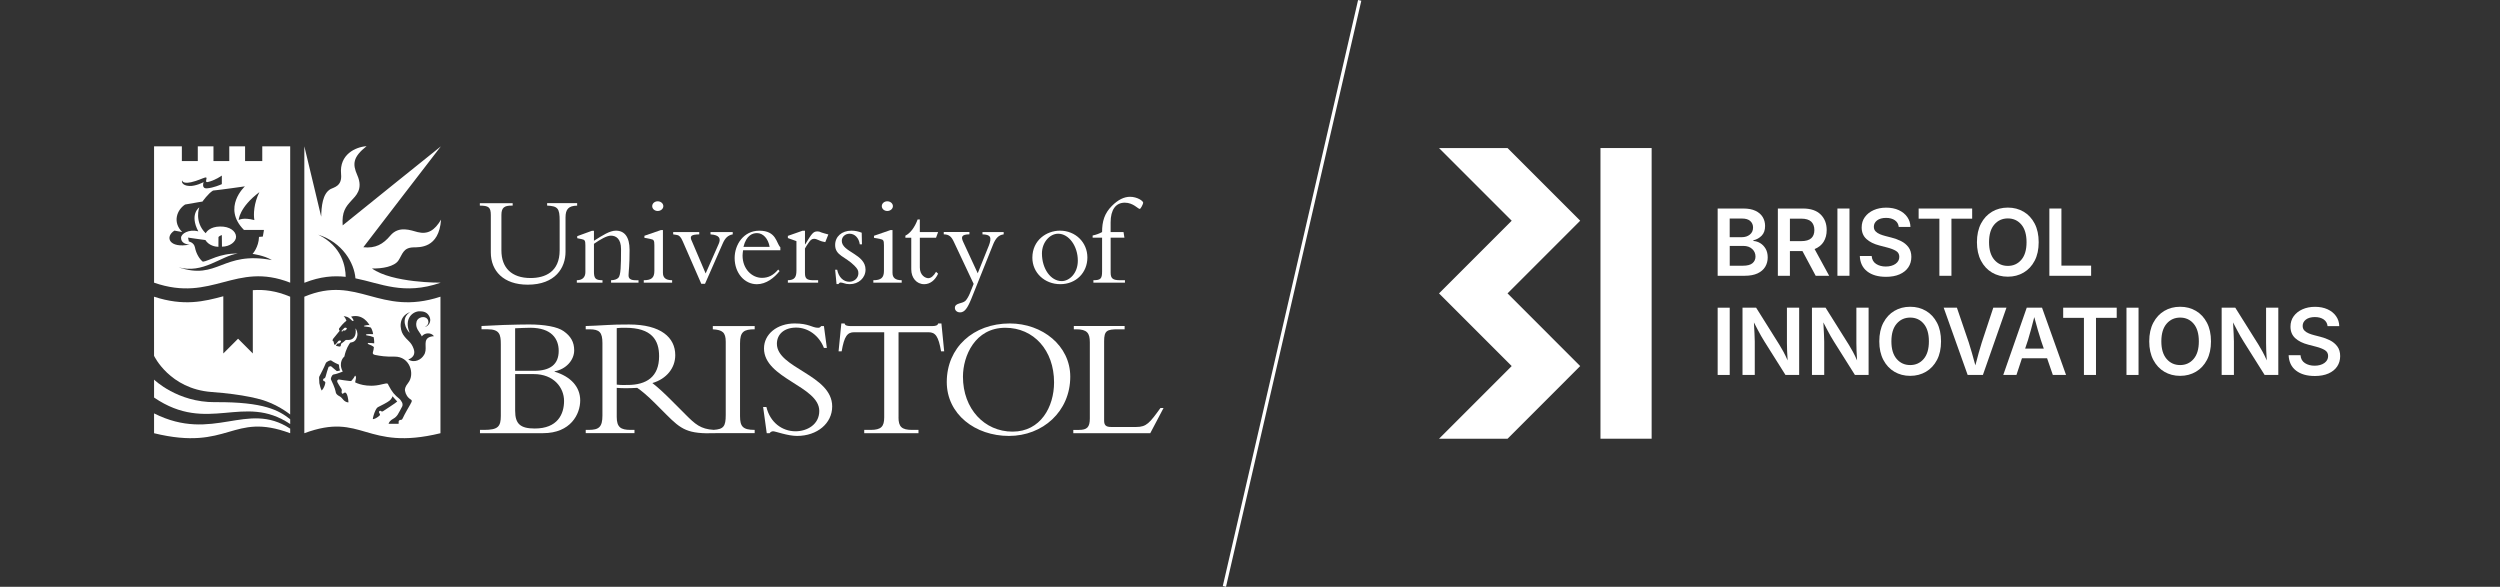
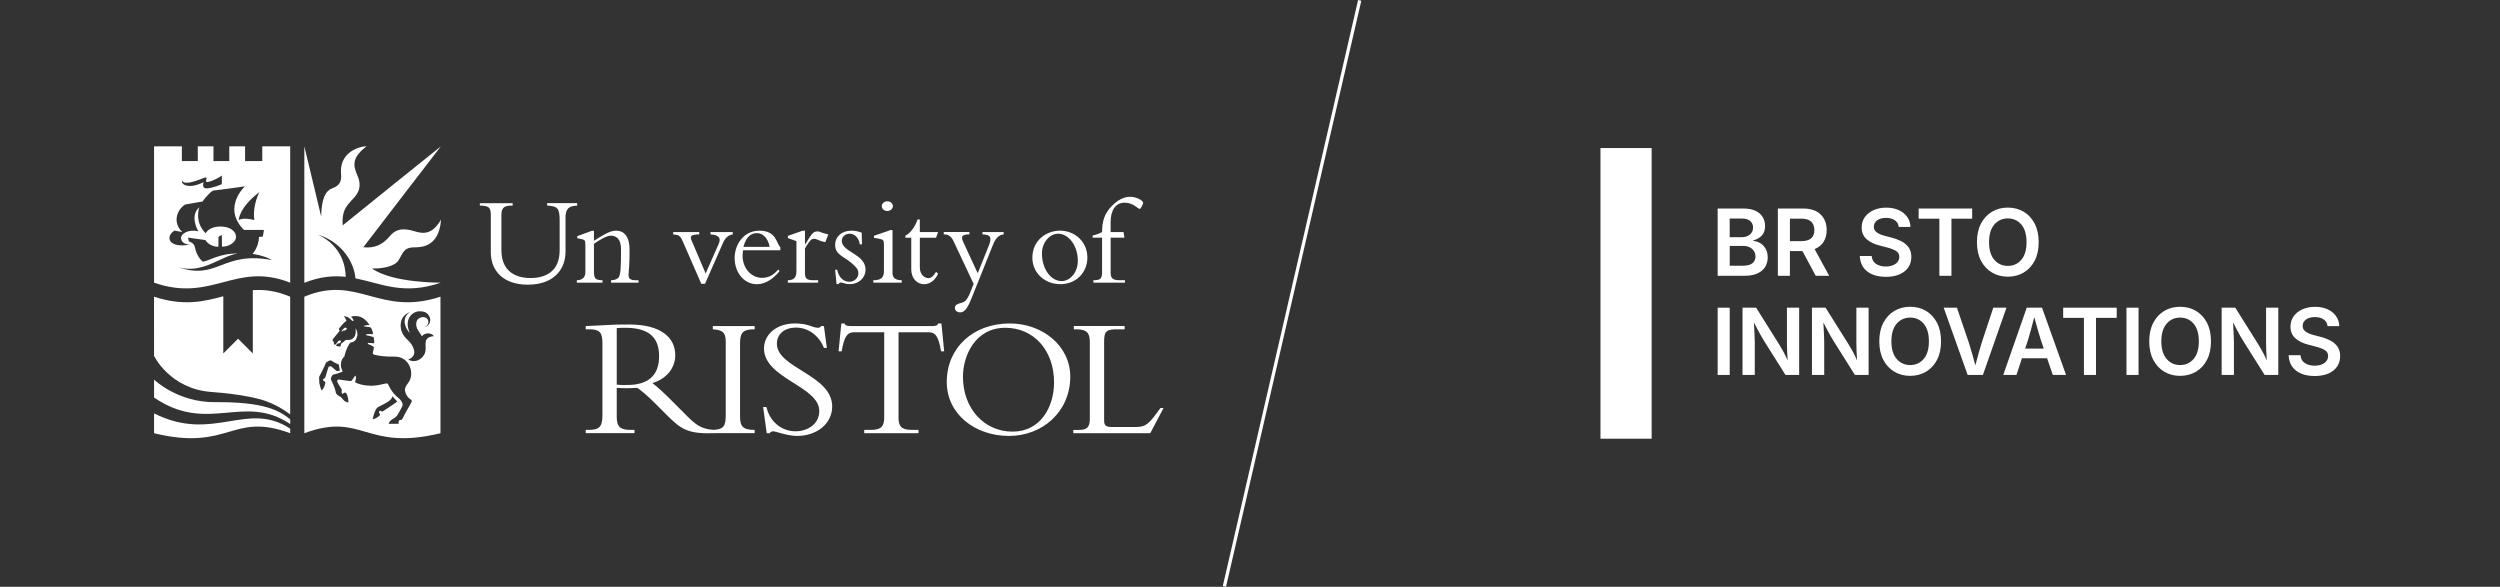
<svg xmlns="http://www.w3.org/2000/svg" viewBox="0 0 1586.53 372.37">
  <rect x="0" y="0" width="1586.53" height="372.37" fill="#333333" stroke="none" />
  <defs>
    <style>.cls-1{fill:#fff;stroke-width:0px;}</style>
  </defs>
  <g id="CMYK">
-     <path class="cls-1" d="M326.91,208.33c2.74-.11,7.22-.33,9.62-.33,13.44,0,18.03,6.99,18.03,14.65,0,8.53-5.25,12.68-15.74,12.68h-11.92v-27h0ZM317.83,263.85c0,6.89-1.75,8.97-10.71,8.97h-2.52v2.08h40.01c17.6,0,23.6-12.14,23.6-20.77s-6.01-15.19-16.28-18.26v-.22c7.32-1.32,12.46-7.11,12.46-13.33,0-5.25-2.18-8.97-6.67-12.14-3.94-2.85-12.35-4.27-21.97-4.27-2.08,0-10.39.1-16.4.33-3.17.11-10.71.55-13.77.65v2.08h3.83c7.65,0,8.42,3.28,8.42,9.5v45.36h0ZM326.91,237.4h11.81c12.78,0,19.24,8.64,19.24,17.05s-4.15,17.49-18.58,17.49c-9.18,0-12.46-2.95-12.46-11.25v-23.28h0Z" />
    <path class="cls-1" d="M478.93,208.99v-2.08h-26.57v2.08c6.12.33,8.2,1.96,8.2,7.87v46.56c0,7.11-1.35,8.95-7.61,9.37-8.34-.44-11.88-3.7-17.86-9.69l-8.63-8.64c-5.13-5.14-8.41-8.21-12.46-11.37,8.96-2.62,14.53-9.51,14.53-17.71,0-11.15-9.07-19.46-29.29-19.46-7.11,0-9.3.1-13.77.33-4.48.22-11.15.65-13.77.65v2.08h2.41c6.34,0,8.2,1.96,8.2,8.74v46.02c0,7.32-2.29,9.07-8.74,9.07h-1.86v2.08h30.94v-2.08h-2.52c-6.12,0-8.74-1.64-8.74-8.2v-18.47c1.75.11,3.17.23,5.57.23,2.95,0,4.7-.11,7.44-.23,2.62,1.75,6.46,4.92,11.26,9.73l7.21,7.22c9.45,9.45,13.48,12.45,31.28,11.8h24.78v-2.08c-7.54,0-9.29-2.19-9.29-8.64v-46.34c0-7.32,2.41-8.86,9.29-8.86v.02ZM398.17,244.3c-2.52,0-4.15.11-6.78-.22v-35.85c1.96-.22,3.38-.22,5.46-.22,16.84,0,21.42,7.88,21.42,18.04,0,13.11-7.97,18.26-20.12,18.26h0Z" />
    <path class="cls-1" d="M486.37,258.29c2.3,9.73,9.95,15.41,18.47,15.41,7.32,0,15.08-4.26,15.08-12.9,0-15.75-35.08-20.55-35.08-39.68,0-9.08,8.31-15.85,19.46-15.85,9.18,0,11.04,2.74,14.86,2.74.87,0,1.31-.22,1.96-1.09h1.75l1.86,13.88h-1.86c-3.06-7.87-10.06-12.9-17.6-12.9s-12.24,4.15-12.24,10.27c0,15.52,35.09,19.68,35.09,39.78,0,10.72-9.51,18.7-22.3,18.7-6.02,0-13.66-2.95-15.19-2.95-.99,0-1.76.55-2.19,1.2h-1.86l-2.29-16.61h2.08,0Z" />
    <path class="cls-1" d="M570.2,264.84c0,5.9,1.96,7.98,8.63,7.98h4.05v2.08h-34.43v-2.08h4.05c6.67,0,8.63-2.08,8.63-7.98v-54h-19.02c-4.37,0-6.34,2.51-7.98,12.13h-1.96l1.75-17.71h2.08c.11.66.55,1.1,1.2,1.32.66.23,1.42.33,2.19.33h52.58c1.53,0,3.17-.33,3.39-1.64h2.08l1.75,17.71h-1.97c-1.64-9.62-3.6-12.13-7.97-12.13h-19.02v54h-.02Z" />
    <path class="cls-1" d="M668.92,242.66c0,15.52-8.53,31.26-26.34,31.26s-31.48-14.42-31.48-34.87c0-13.12,7.64-31.04,26.89-31.04,18.04,0,30.93,14.33,30.93,34.65h0ZM679.2,239.05c0-19.68-17.71-33.78-38.36-33.78-23.28,0-40.01,15.41-40.01,37.16,0,20.45,18.04,34.22,39.46,34.22s38.91-15.52,38.91-37.6h0Z" />
    <path class="cls-1" d="M729.98,274.9h-48.85v-2.08h3.61c5.03,0,6.88-1.64,6.88-7.22v-48.42c0-5.79-1.75-8.2-8.63-8.2h-1.53v-2.08h32.24v2.08h-4.05c-7.1,0-8.96.76-8.96,7.54v50.39c0,2.95,1.2,4.05,4.37,4.05h16.07c6.45,0,8.41-2.52,15.3-12.02h1.96l-8.41,15.95h0Z" />
    <path class="cls-1" d="M219.38,175.67c-.08-6.36-2.24-19.36-17.46-26.75,15.46,4.91,22.89,17.97,23.65,27.71,16.23,3.24,30.62,10.87,54,2.8l.08-.05s-30.76.28-43.63-9.03c6.65.25,14.29-1.26,16.8-5.01,2.67-4.01,2.95-8.15,9.53-8.36,3.7-.12,16.24.81,17.55-17.6-4.01,6.77-8.36,9.57-14.92,7.9-4.19-1.06-11.83-4.28-17.3,2.26-4.51,5.39-9.36,8.19-17.1,7.36,3.11-4.17,49.2-64.02,49.2-64.02,0,0-59.05,47.39-62.31,50.15-.62-8.65,1.96-11.82,5.44-15.63,2.84-3.11,7.77-7.32,3.84-16.21-3.18-7.18-2.76-11.54,5.89-18.43-6.9.5-17.42,5.14-16.18,17.81.75,7.65-4.67,8.31-6.65,9.4-5.14,2.84-5.81,11.11-5.97,17.55-.59-2.09-8.07-34.25-10.7-44.66v86.53h.2c10.02-3.95,18.36-4.55,26.04-3.72h0Z" />
    <path class="cls-1" d="M279.52,188.29c-39,12.78-52.28-14.29-86.39,0-.02,0,0,86.64,0,86.64,37.11-13.79,38.49,11.66,86.39,0v-86.64ZM208.8,232.65c-.2.1-.3.29-.36.41-.36.75-1.46,4.66-1.76,5.75-.29,1.08-.61,1.26-1.21,1.44-.5.16-.57,1.36-.1,1.51,1.42.44,1.11,1.34,1,1.56,0,.26-.48,2.75-2.24,4.52-.92-1.79-1.14-3.59-1.31-4.01-.16-.42-.23-.96-.19-1.38.04-.42-.1-2.22-.14-2.67s.16-.87.35-1.21c.35-.65,2.78-5.23,3.87-8.02.41-1.04,2.82-2.07,3.4-1.82.66.28,1.45,1.23,4.95,2.66.09.96.29,2.88.8,3.68-.8.33-2.09.46-2.09.46,0,0-2.9-2.35-3.45-2.91-.09-.1-.38-.26-.54-.23-.31.05-.68.16-1,.29h0ZM241.67,260.81c-.59-.48-1.53.35-1.05,1.11.59.93.55,1.46.55,1.46,0,0-1.88,2.22-4.51,2.63-.25-.25.67-3.7,1.63-5.6.79-1.56,1.13-1.86,2.19-2.36s5.33-2.66,6.71-3.78c1.38-1.13,1.95-2.8,1.95-2.8,0,0,1.27,1.67,2.94,3.32-.37.61-8.59,5.83-8.97,6.15-.37.31-1,.24-1.45-.12h0ZM260.51,256.4c-.31.56-3.99,6.81-4.93,9.05-.5,1.19-1.06.94-1.38,1s-1.32.25-1.21,1.36c.08.79-.07,1.12-.07,1.12h-6.33c.27-.92.89-2.1,3.35-3.42.79-.42,1.71-1.29,2.42-2.34.37-.55,2.54-4.45,2.93-5.35.3-.73.21-1.84-.16-2.47-.38-.62-.96-1.71-1.8-2.38-2.8-2.24-4.48-4.02-6.83-8.59-.39-.75.08-1.6-3.99-.52-9.74,2.59-16.82-.98-17.14-1.26.31-1.86,1.06-3.43-.03-4.24-.6,1.19-1.19,2.03-2.22,3.19-.34.38-.75.25-1.51.19-.75-.06-5.64-.72-6.46-.91-.34-.08-1.72.35-.91,1.94.14.27,1.25,2.23,2.42,3.98.62.94-.03,1.53.13,2.26.16.7.5.94.75.87.25-.06,1.29-1.31,2.11-.44.8.84,1.34,3.34,1.51,5.89-.69.06-1.67-.25-2.55-.93-.82-.64-1.56-1.84-2.44-2.51-.87-.66-1.28-.63-1.91-1.19-.56-.51-1.13-.88-1.32-2.45s-2.47-6.67-2.82-7.25c-.5-.81.46-2.45.87-2.95.37-.44,1.14-.49,2.06-.7,1.37-.31,3.68-1.29,4.46-1.56-3.04-5.76.6-9.27,1.04-9.56,1.02-4.98,2.94-7.71,3.7-8.78,1.8-.38,3.58-.58,4.45-4.2.48-2.03-.44-4.2-1.13-4.89.37,1.88.27,3.96-.75,5.49-1.45,2.16-3.87,1.87-4.37,1.87s-1-.1-1.38.31c-.34.35-1.45,1.36-2.19,1.77-.58.33-.48.62-.55,1.15-.06.5-.12.87-.68.95-.6.1-1.49-.35-1.96-.35-.9,0-.35-.48.16-1.18.48-.66.62-.28,1.06-.38.56-.12.91-.3,1.35-.97.67-1.01-.97-1.19-1.45-.69-.52.55-1.22,1.51-1.66,2.01s-.84.7-1.06.1c-.17-.45-.35-1.32-.37-1.76-1.38-.38-.16-1.88-.16-1.88l4.04-4.93s-.91-.58-.25-1.65c.35-.56,2.79-3.48,4.51-4.7-.35-.97-.79-1.94-1.78-2.92,1.53.29,2.79.22,5.18,2.73.61.65,1.29.45,1.06-.19-.25-.71-.66-1.19-1.51-2.22,7.54-2,11.18,4.64,11.72,5.39-1.41-.1-2.54.13-3.22.35-.59.19-.55.44.34.55,2.5.29,2.88.4,3.6.61,1.04,1.19,1.6,4.11,1.53,4.23-1.05.06-2.38-.16-3.84.04-1.12.16-.74.66-.29.71,1.67.21,3.26.67,4.51,1.21.42,2.3.31,3.87.31,3.87,0,0-2.93-.31-3.7-.25s-.39.68.37.94c.71.25,2.17.8,3.13,1.67,0,.68-.29,2.34-.59,3.18-.29.81-.06,1.53,1.27,1.8,3.64.73,6.75,1.2,12.35,1.09,9.86-.21,13.17,11.16,8.73,16.67-2.08,2.58-2.17,4.09-2.01,5.01.42,2.3,1.67,4.37,3.8,5.63,1.13.67-.02,2.17-.34,2.74l.02.03ZM271.46,214.57c-2.96,2.5.18,7.3-2.59,10.99-1.51,2.51-5.7,5.1-9.78,2.59,2.38-.87,4.8-2.87,3.45-6.71-1.73-4.91-4.03-4.99-6.75-9.18-2.08-3.2-3.22-11.51,4.49-14.21-6.33,3.95-2.57,11.16-.25,13.23-4.03-9.38,2.28-13.73,6.09-13.73,2.09,0,4.66.21,6.19,2.97,2.17,3.93-1,6.81-2.67,6.94,2.67-1.26,2.54-3.71,1.63-4.98-1.67-2.3-6.1-1.26-6.9,1.55-1.21,4.28,2.13,6.68,3.32,9.44,1.69-2.38,5.91-2.67,7.71-.12-1.8.09-3.13.55-3.93,1.21h0Z" />
    <path class="cls-1" d="M206.35,243.37l.03-.05s0-.03-.03.05Z" />
    <path class="cls-1" d="M366.26,128.96v1.54c-5.43.08-7.37,2.27-7.37,7.45v21.88c0,10.05-6.41,20.83-23.99,20.83-15.48,0-23.42-8.84-23.42-20.43v-23.67c0-5.18-1.46-6-6.97-6.08v-1.54h20.83v1.54h-.73c-4.46,0-6.41,1.22-6.41,5.92v22.53c0,10.94,6.41,17.51,18.48,17.51,9.16,0,18.48-3.81,18.48-17.59v-18.89c0-7.78-1.21-9.16-7.95-9.49v-1.54h19.05Z" />
    <path class="cls-1" d="M376.92,172.32c0,4.46,1.06,5.51,5.43,5.51v1.54h-16.29v-1.54c3.57,0,5.43-1.95,5.43-5.11v-17.02c0-2.99-.33-3.57-2.43-3.97l-2.75-.56v-1.3l9.32-3.4h1.3v6.32c5.43-3.4,9.97-6.41,13.94-6.41,5.51,0,8.67,4.05,8.67,12.16,0,10.78-.56,12.89-.65,16.05-.08,2.19,1.21,3.25,4.54,3.25h1.78v1.54h-17.42v-1.54c2.35-.08,3.73-.65,4.62-1.54,1.54-1.54,1.71-7.45,1.71-18.24,0-6.48-3.16-8.51-6.41-8.51-2.6,0-6.56,2.27-10.78,5.18v17.59h0Z" />
-     <path class="cls-1" d="M420.71,173.21c0,2.84,1.54,4.62,5.83,4.62v1.54h-18v-1.54c4.94,0,6.73-1.62,6.73-5.92v-16.29c0-3.16-.41-3.57-2.51-3.97l-3.81-.73v-1.3l10.53-3.64h1.22v27.23ZM417.39,127.74c1.95,0,3.57,1.38,3.57,3.08s-1.62,3.08-3.57,3.08-3.49-1.38-3.49-3.08,1.54-3.08,3.49-3.08Z" />
    <path class="cls-1" d="M445.05,180.1l-11.75-26.91c-1.21-2.84-2.27-3.81-3.57-4.05l-2.52-.41v-1.46h16.54v1.46c-4.94.16-6.48.81-4.54,4.62l8.6,20.18,8.27-18.72c1.46-3.32.73-5.67-5.18-6.08v-1.46h14.1v1.46c-3.07.56-4.86,2.35-6.4,5.92l-11.18,25.45h-2.35,0Z" />
    <path class="cls-1" d="M471.8,156.68c1.87-7.54,5.92-8.75,8.6-8.75,3.89,0,7.13,3.49,8.02,8.75h-16.62,0ZM495.22,158.79v-1.86c-2.67-2.67-2.43-10.53-13.37-10.53-9.89,0-15.64,8.75-15.64,17.35,0,9.4,6.15,16.62,14.1,16.62,5.92,0,11.02-4.05,14.43-8.34l-.89-.97c-3.08,3.64-6.24,5.27-10.29,5.27-6.41,0-12.32-5.67-12.32-14.1,0-1.06.16-2.19.33-3.4h23.67v-.03Z" />
    <path class="cls-1" d="M510.85,173.45c0,3.32,1.21,4.38,5.27,4.38h3.08v1.54h-19.21v-1.54c4.14-.08,5.44-1.78,5.44-6.08v-18.72l-5.44-1.95v-1.38l9.24-3.25h1.62v8.6h.16c4.05-6.65,5.02-8.19,7.7-8.19.98,0,1.22.08,2.75.73.81.32,2.27.65,4.22,1.21l-1.95,4.86c-1.21-.16-2.75-.56-4.29-1.3-.89-.41-1.86-.81-2.84-.81-1.46,0-2.35.97-3.16,2.1-1.06,1.46-1.95,2.84-2.6,4.05v15.73h0Z" />
    <path class="cls-1" d="M531.28,171.18c.97,4.86,4.05,7.62,7.7,7.62,3.24,0,5.76-2.43,5.76-5.35,0-1.71-.41-2.75-2.6-4.94-5.76-5.76-12.15-6.32-12.15-13.05,0-5.35,4.22-9.08,10.38-9.08,2.19,0,4.46.48,6.48,1.3l.16,7.37h-1.38c-.57-4.14-3.25-6.73-6.48-6.73-2.67,0-4.94,1.86-4.94,4.54,0,7.13,15.07,8.34,15.07,18.24,0,5.27-4.37,9.24-10.05,9.24-1.54,0-2.67-.24-3.57-.57-.89-.24-1.54-.48-2.19-.48-.48,0-.97.33-1.38.97h-1.21l-.89-9.08h1.3l-.02.02Z" />
    <path class="cls-1" d="M566.4,173.21c0,2.84,1.54,4.62,5.83,4.62v1.54h-18v-1.54c4.94,0,6.73-1.62,6.73-5.92v-16.29c0-3.16-.41-3.57-2.51-3.97l-3.81-.73v-1.3l10.53-3.64h1.22v27.23h0ZM563.08,127.74c1.95,0,3.57,1.38,3.57,3.08s-1.62,3.08-3.57,3.08-3.48-1.38-3.48-3.08,1.54-3.08,3.48-3.08Z" />
    <path class="cls-1" d="M595.33,147.28l-1.3,3.57h-10.29v18.89c0,5.11,3.64,6.8,5.35,6.8s3.4-1.38,4.94-4.05l1.3,1.21c-1.95,4.22-5.11,6.65-8.84,6.65-4.79,0-8.19-3.97-8.19-9.4v-20.1h-3.73v-1.3c3.16-1.54,5.92-5.27,7.78-10.29h1.38v8.02h11.6Z" />
    <path class="cls-1" d="M627.39,156.27c2.43-6.16.89-7.37-3.9-7.54v-1.46h13.45v1.46c-3.32.41-5.18,2.67-6.73,6.48l-13.78,34.36c-2.43,6-4.29,8.67-7.13,8.67-1.95,0-3.32-1.21-3.32-2.84,0-3.32,4.7-2.51,6.73-4.54.89-.89,2.1-2.99,2.75-4.62l2.43-6.08-12.56-26.67c-1.54-3.32-2.99-4.7-6.41-4.78v-1.46h16.29v1.46c-4.94.08-5.51,1.54-3.89,4.94l9.16,19.78,6.89-17.18h0Z" />
    <path class="cls-1" d="M661.23,160.8c0-6.97,4.94-12.48,10.29-12.48,6.81,0,12.48,7.86,12.48,17.1,0,8.1-5.43,12.97-10.21,12.97-6.97,0-12.56-7.78-12.56-17.59ZM655.15,163.56c0,9.49,7.7,16.78,17.74,16.78s17.18-7.37,17.18-16.94-7.54-17.02-17.42-17.02c-8.43,0-17.5,6-17.5,17.18Z" />
    <path class="cls-1" d="M713.58,150.84h-8.75v22.21c0,3.73,1.46,4.78,6,4.78h3.08v1.54h-20.02v-1.54c4.7,0,5.51-1.06,5.51-5.59v-21.4h-6v-1.38c2.27-.48,4.22-1.21,6-2.19,0-6.73,1.46-11.83,6.24-16.62,3.97-3.97,7.78-5.76,11.5-5.76,4.54,0,8.35,2.6,8.35,3.81,0,.65-1.54,3.89-2.19,3.89-1.13,0-4.14-3.97-9.49-3.97-5.83,0-8.99,4.62-8.99,12.48v6.16h8.19l.56,3.57h0Z" />
    <path class="cls-1" d="M166.44,92.86v9.34h-10.91v-9.34h-10.03v9.34h-10.03v-9.34h-9.95v9.34h-10.11v-9.34h-17.64s0,86.92,0,86.53c37.07,12.87,51.57-13.71,86.39,0v-86.53h-17.72ZM164.61,121.94c-3.51,7.02-3.84,14.13-3.18,17.72-7.44-1.92-9.95,0-9.95,0,0,0,.16-7.94,13.12-17.72ZM128.33,113.29c2.95-1.23,2.84-.55,2.67.29-.16.84-.73,2.29.92,1.92,4.52-1.01,8.49-3.83,8.86-4.09v5.44c-.66.31-5.36,2.4-9.44,2.67-3.77.25-2.09-3.97-2.09-3.97-.31.21-5.14,2.67-9.11,2.47-4.8-.25-5.01-2.97-4.51-3.55,0,.42.62,3.84,12.71-1.17h0ZM113.11,169.59c15.88,4.43,26.91-7.19,37.78-8.69-11.82-.16-18.26,4.73-22.15,5.18-2.01-1.46-4.26-5.08-5.01-9.03-.62-3.26-3.89-3.8-3.89-3.8l-.5-2.47s9.32,1.38,10.99,1.55c2.17,3.47,6.27,4.3,8.28,4.3,0,0,.05-5.88.04-6.22.47-.66,2.13-1.26,2.13-1.26l.09,7.39c5.1,0,9.03-3.26,8.94-6.35-.1-3.51-3.99-6.56-10.2-6.44-6.22.12-8.44,3.18-9.11,4.26-7.4-7.37-4.02-16.39-4.02-16.39,0,0-6.4,4.3-.62,15.22-6.06-1.63-11.04,1.55-10.95,4.09-.04,2.34,1.8,4.14,5.48,4.27-13.04,2.59-15.96-4.85-9.69-8.86,1.95.33,3.6.64,4.93.92-6.35-6.35-3.27-14.14,1.84-17.47,7.36-1.33,11.04-1.88,11.04-1.88,0,0,3.57-5.14,6.69-6.98,4.51-.42,20.23-2.67,20.23-2.67,0,0-14.69,13.42-.61,27.66,5.79,0,12.68,0,12.68,0,0,0-.29,2.12-.71,4.21-1.26.12-1.92.17-2.42.21-.16,6.52-4.09,10.79-4.09,10.79,0,0,7.36.92,12.28,3.93-31.59-6.02-34.18,13.12-59.43,4.51h-.02Z" />
    <path class="cls-1" d="M217.38,210.56s-.42-.21.37-.87c.1-.08.25.1.7.1.61,0,.93-.21,1.45-.82.77-.93-.84-1.29-1.36-.84-.57.49-.99,1-1.47,1.45,0,0-.82.74.31.97h0Z" />
    <path class="cls-1" d="M184.16,272.03c-27.55-18.07-48.74,9.19-86.39-9.69v12.59c47.89,11.66,49.28-13.79,86.39,0v-2.9Z" />
    <path class="cls-1" d="M136.49,255.22c-23.93.17-38.72-14.31-38.72-14.31v11.37c34.33,23.43,56.82-3.08,86.39,16.84v-3.06c-7.1-5.52-16.25-11.07-47.68-10.85h0Z" />
    <path class="cls-1" d="M158.56,251.87c3.2.65,5.97,1.35,8.39,2.08,6.27,2.06,12.07,5.16,17.2,9.08v-74.74c-9.09-3.81-16.7-4.67-23.71-4.14v40.17l-9.36-9.38-9.36,9.38v-36.31c-12.14,3.29-25.02,6.49-43.97.28.02.78.02,20.41.02,37.52,0,0,9.86,20.97,36.48,22.96,10.14.75,18.05,1.84,24.31,3.12" />
    <rect class="cls-1" x="818.9" y="-4.65" width="2.1" height="381.68" transform="translate(62.9 -179.68) rotate(13)" />
-     <path class="cls-1" d="M956.7,93.95h-43.48c15.37,15.37,30.74,30.74,46.12,46.12-15.37,15.37-30.74,30.74-46.12,46.12,15.37,15.37,30.74,30.74,46.12,46.12-15.37,15.37-30.74,30.74-46.12,46.12h43.48c15.37-15.37,30.74-30.74,46.11-46.12-15.37-15.37-30.74-30.74-46.11-46.12,15.37-15.37,30.74-30.74,46.11-46.12-15.37-15.37-30.74-30.74-46.11-46.12Z" />
    <rect class="cls-1" x="1015.68" y="93.95" width="32.47" height="184.46" />
  </g>
  <g id="Black">
    <path class="cls-1" d="M1090.05,175.01v-42.68h16.33c3.07,0,5.63.48,7.66,1.45,2.03.96,3.56,2.28,4.58,3.95,1.02,1.67,1.53,3.57,1.53,5.69,0,2.6-.72,4.64-2.16,6.13s-3.2,2.47-5.28,2.95v.43c1.51.08,2.96.53,4.35,1.37,1.39.84,2.53,2.02,3.42,3.55.89,1.53,1.33,3.37,1.33,5.53s-.53,4.2-1.6,5.96c-1.07,1.76-2.68,3.14-4.83,4.15-2.15,1.01-4.86,1.52-8.12,1.52h-17.22ZM1097.7,150.52h7.71c2.02,0,3.71-.55,5.07-1.65,1.36-1.1,2.03-2.59,2.03-4.48,0-1.66-.58-3.03-1.75-4.1-1.17-1.07-2.89-1.6-5.19-1.6h-7.88v11.83ZM1097.7,168.63h8.36c2.83,0,4.86-.54,6.12-1.63,1.25-1.09,1.88-2.48,1.88-4.18,0-1.91-.7-3.51-2.09-4.81-1.39-1.3-3.27-1.95-5.64-1.95h-8.62v12.58Z" />
    <path class="cls-1" d="M1128.25,175.01v-42.68h15.95c4.91,0,8.64,1.26,11.2,3.78s3.84,5.81,3.84,9.88c0,2.88-.65,5.37-1.95,7.45-1.3,2.08-3.21,3.62-5.73,4.61l9.25,16.96h-8.56l-8.39-15.67h-7.96v15.67h-7.65ZM1135.9,153.02h7.19c2.88,0,4.99-.61,6.33-1.82,1.34-1.21,2-2.95,2-5.2s-.67-4.07-2-5.34c-1.34-1.27-3.47-1.91-6.39-1.91h-7.13v14.27Z" />
-     <path class="cls-1" d="M1173.7,132.33v42.68h-7.65v-42.68h7.65Z" />
    <path class="cls-1" d="M1196.81,175.67c-4.97,0-8.92-1.15-11.87-3.44-2.95-2.29-4.51-5.55-4.68-9.77h7.53c.17,2.25,1.11,3.93,2.81,5.03,1.7,1.1,3.75,1.65,6.16,1.65s4.58-.57,6.17-1.7c1.59-1.14,2.39-2.62,2.39-4.45,0-1.66-.71-2.92-2.12-3.77-1.41-.85-3.27-1.57-5.59-2.16l-4.84-1.26c-3.57-.92-6.36-2.3-8.35-4.15-2-1.85-2.99-4.29-2.99-7.3,0-2.52.68-4.72,2.03-6.6,1.36-1.88,3.21-3.35,5.56-4.4,2.35-1.05,5.01-1.58,7.99-1.58s5.7.53,7.98,1.58c2.28,1.05,4.07,2.5,5.37,4.35,1.3,1.85,1.98,3.96,2.03,6.33h-7.42c-.19-1.81-1.01-3.23-2.45-4.24-1.44-1.01-3.32-1.52-5.63-1.52s-4.3.53-5.67,1.59c-1.37,1.06-2.06,2.4-2.06,4.02,0,1.2.37,2.18,1.1,2.94.73.75,1.66,1.36,2.78,1.82,1.12.46,2.25.83,3.39,1.12l3.98,1.03c2.1.52,4.11,1.26,6.03,2.22,1.92.96,3.49,2.26,4.7,3.88,1.21,1.62,1.82,3.68,1.82,6.16s-.64,4.7-1.92,6.6c-1.28,1.9-3.12,3.38-5.53,4.44-2.41,1.06-5.31,1.59-8.71,1.59Z" />
    <path class="cls-1" d="M1217.59,138.78v-6.45h33.97v6.45h-13.15v36.24h-7.65v-36.24h-13.18Z" />
    <path class="cls-1" d="M1274.21,175.59c-3.74,0-7.09-.87-10.04-2.61-2.95-1.74-5.28-4.24-7-7.51s-2.58-7.19-2.58-11.77.86-8.54,2.58-11.82c1.72-3.27,4.05-5.78,7-7.52,2.95-1.74,6.3-2.61,10.04-2.61s7.06.87,10.01,2.61c2.95,1.74,5.28,4.24,6.99,7.52,1.71,3.28,2.56,7.21,2.56,11.82s-.85,8.53-2.56,11.79c-1.71,3.26-4.04,5.75-6.99,7.49-2.95,1.74-6.29,2.61-10.01,2.61ZM1274.21,168.74c3.48,0,6.32-1.29,8.54-3.87s3.32-6.3,3.32-11.17-1.11-8.63-3.32-11.21c-2.22-2.59-5.06-3.88-8.54-3.88s-6.36,1.29-8.59,3.88c-2.23,2.59-3.35,6.33-3.35,11.21s1.12,8.57,3.35,11.16c2.23,2.59,5.1,3.88,8.59,3.88Z" />
-     <path class="cls-1" d="M1300.55,175.01v-42.68h7.65v36.24h18.85v6.45h-26.5Z" />
    <path class="cls-1" d="M1097.7,195.27v42.68h-7.65v-42.68h7.65Z" />
    <path class="cls-1" d="M1105.82,237.95v-42.68h8.65l14.75,23.52c.76,1.22,1.59,2.65,2.49,4.28.9,1.63,1.81,3.52,2.75,5.66-.15-2.06-.27-4.1-.34-6.1s-.11-3.66-.11-4.96v-22.4h7.76v42.68h-8.68l-13.32-21.17c-.75-1.18-1.45-2.36-2.11-3.52-.66-1.16-1.35-2.43-2.08-3.81-.72-1.37-1.57-2.99-2.52-4.84.13,2.64.26,5.02.37,7.16.11,2.14.17,3.8.17,4.98v21.2h-7.79Z" />
    <path class="cls-1" d="M1149.89,237.95v-42.68h8.65l14.75,23.52c.76,1.22,1.59,2.65,2.49,4.28.9,1.63,1.81,3.52,2.75,5.66-.15-2.06-.27-4.1-.34-6.1s-.11-3.66-.11-4.96v-22.4h7.76v42.68h-8.68l-13.32-21.17c-.75-1.18-1.45-2.36-2.11-3.52-.66-1.16-1.35-2.43-2.08-3.81-.72-1.37-1.57-2.99-2.52-4.84.13,2.64.26,5.02.37,7.16.11,2.14.17,3.8.17,4.98v21.2h-7.79Z" />
    <path class="cls-1" d="M1212.24,238.52c-3.74,0-7.09-.87-10.04-2.61-2.95-1.74-5.28-4.24-7-7.51s-2.58-7.19-2.58-11.77.86-8.54,2.58-11.82c1.72-3.27,4.05-5.78,7-7.52,2.95-1.74,6.3-2.61,10.04-2.61s7.06.87,10.01,2.61c2.95,1.74,5.28,4.24,6.99,7.52,1.71,3.28,2.56,7.21,2.56,11.82s-.85,8.53-2.56,11.79c-1.71,3.26-4.04,5.75-6.99,7.49-2.95,1.74-6.29,2.61-10.01,2.61ZM1212.24,231.67c3.48,0,6.32-1.29,8.54-3.87s3.32-6.3,3.32-11.17-1.11-8.63-3.32-11.21c-2.22-2.59-5.06-3.88-8.54-3.88s-6.36,1.29-8.59,3.88c-2.23,2.59-3.35,6.33-3.35,11.21s1.12,8.57,3.35,11.16c2.23,2.59,5.1,3.88,8.59,3.88Z" />
    <path class="cls-1" d="M1248.7,237.95l-15.21-42.68h8.39l7.56,22.17c.61,1.89,1.26,4.03,1.93,6.42.68,2.39,1.42,5.05,2.22,7.99,1.51-5.84,2.86-10.65,4.04-14.41l7.33-22.17h8.36l-14.95,42.68h-9.68Z" />
    <path class="cls-1" d="M1271.29,237.95l14.9-42.68h9.71l15.24,42.68h-8.39l-3.64-10.57h-15.96l-3.49,10.57h-8.36ZM1285.18,221.22h11.83l-1.86-5.44c-.63-1.97-1.28-4.14-1.96-6.53-.68-2.39-1.42-5.06-2.22-8.02-.76,2.98-1.47,5.68-2.12,8.09-.65,2.42-1.27,4.57-1.86,6.46l-1.81,5.44Z" />
    <path class="cls-1" d="M1309.32,201.71v-6.45h33.97v6.45h-13.15v36.24h-7.65v-36.24h-13.18Z" />
    <path class="cls-1" d="M1357.14,195.27v42.68h-7.65v-42.68h7.65Z" />
    <path class="cls-1" d="M1383.55,238.52c-3.74,0-7.09-.87-10.04-2.61-2.95-1.74-5.28-4.24-7-7.51s-2.58-7.19-2.58-11.77.86-8.54,2.58-11.82c1.72-3.27,4.05-5.78,7-7.52,2.95-1.74,6.3-2.61,10.04-2.61s7.06.87,10.01,2.61c2.95,1.74,5.28,4.24,6.99,7.52,1.71,3.28,2.56,7.21,2.56,11.82s-.85,8.53-2.56,11.79c-1.71,3.26-4.04,5.75-6.99,7.49-2.95,1.74-6.29,2.61-10.01,2.61ZM1383.55,231.67c3.48,0,6.32-1.29,8.54-3.87s3.32-6.3,3.32-11.17-1.11-8.63-3.32-11.21c-2.22-2.59-5.06-3.88-8.54-3.88s-6.36,1.29-8.59,3.88c-2.23,2.59-3.35,6.33-3.35,11.21s1.12,8.57,3.35,11.16c2.23,2.59,5.1,3.88,8.59,3.88Z" />
    <path class="cls-1" d="M1409.89,237.95v-42.68h8.65l14.75,23.52c.76,1.22,1.59,2.65,2.49,4.28.9,1.63,1.81,3.52,2.75,5.66-.15-2.06-.27-4.1-.34-6.1s-.11-3.66-.11-4.96v-22.4h7.76v42.68h-8.68l-13.32-21.17c-.75-1.18-1.45-2.36-2.11-3.52-.66-1.16-1.35-2.43-2.08-3.81-.72-1.37-1.57-2.99-2.52-4.84.13,2.64.26,5.02.37,7.16.11,2.14.17,3.8.17,4.98v21.2h-7.79Z" />
    <path class="cls-1" d="M1468.94,238.61c-4.97,0-8.92-1.15-11.87-3.44-2.95-2.29-4.51-5.55-4.68-9.77h7.53c.17,2.25,1.11,3.93,2.81,5.03,1.7,1.1,3.75,1.65,6.16,1.65s4.58-.57,6.17-1.7c1.59-1.14,2.39-2.62,2.39-4.45,0-1.66-.71-2.92-2.12-3.77-1.41-.85-3.27-1.57-5.59-2.16l-4.84-1.26c-3.57-.92-6.36-2.3-8.35-4.15-2-1.85-2.99-4.29-2.99-7.3,0-2.52.68-4.72,2.03-6.6,1.36-1.88,3.21-3.35,5.56-4.4,2.35-1.05,5.01-1.58,7.99-1.58s5.7.53,7.98,1.58c2.28,1.05,4.07,2.5,5.37,4.35,1.3,1.85,1.98,3.96,2.03,6.33h-7.42c-.19-1.81-1.01-3.23-2.45-4.24-1.44-1.01-3.32-1.52-5.63-1.52s-4.3.53-5.67,1.59c-1.37,1.06-2.06,2.4-2.06,4.02,0,1.2.37,2.18,1.1,2.94.73.75,1.66,1.36,2.78,1.82,1.12.46,2.25.83,3.39,1.12l3.98,1.03c2.1.52,4.11,1.26,6.03,2.22,1.92.96,3.49,2.26,4.7,3.88,1.21,1.62,1.82,3.68,1.82,6.16s-.64,4.7-1.92,6.6c-1.28,1.9-3.12,3.38-5.53,4.44-2.41,1.06-5.31,1.59-8.71,1.59Z" />
  </g>
</svg>